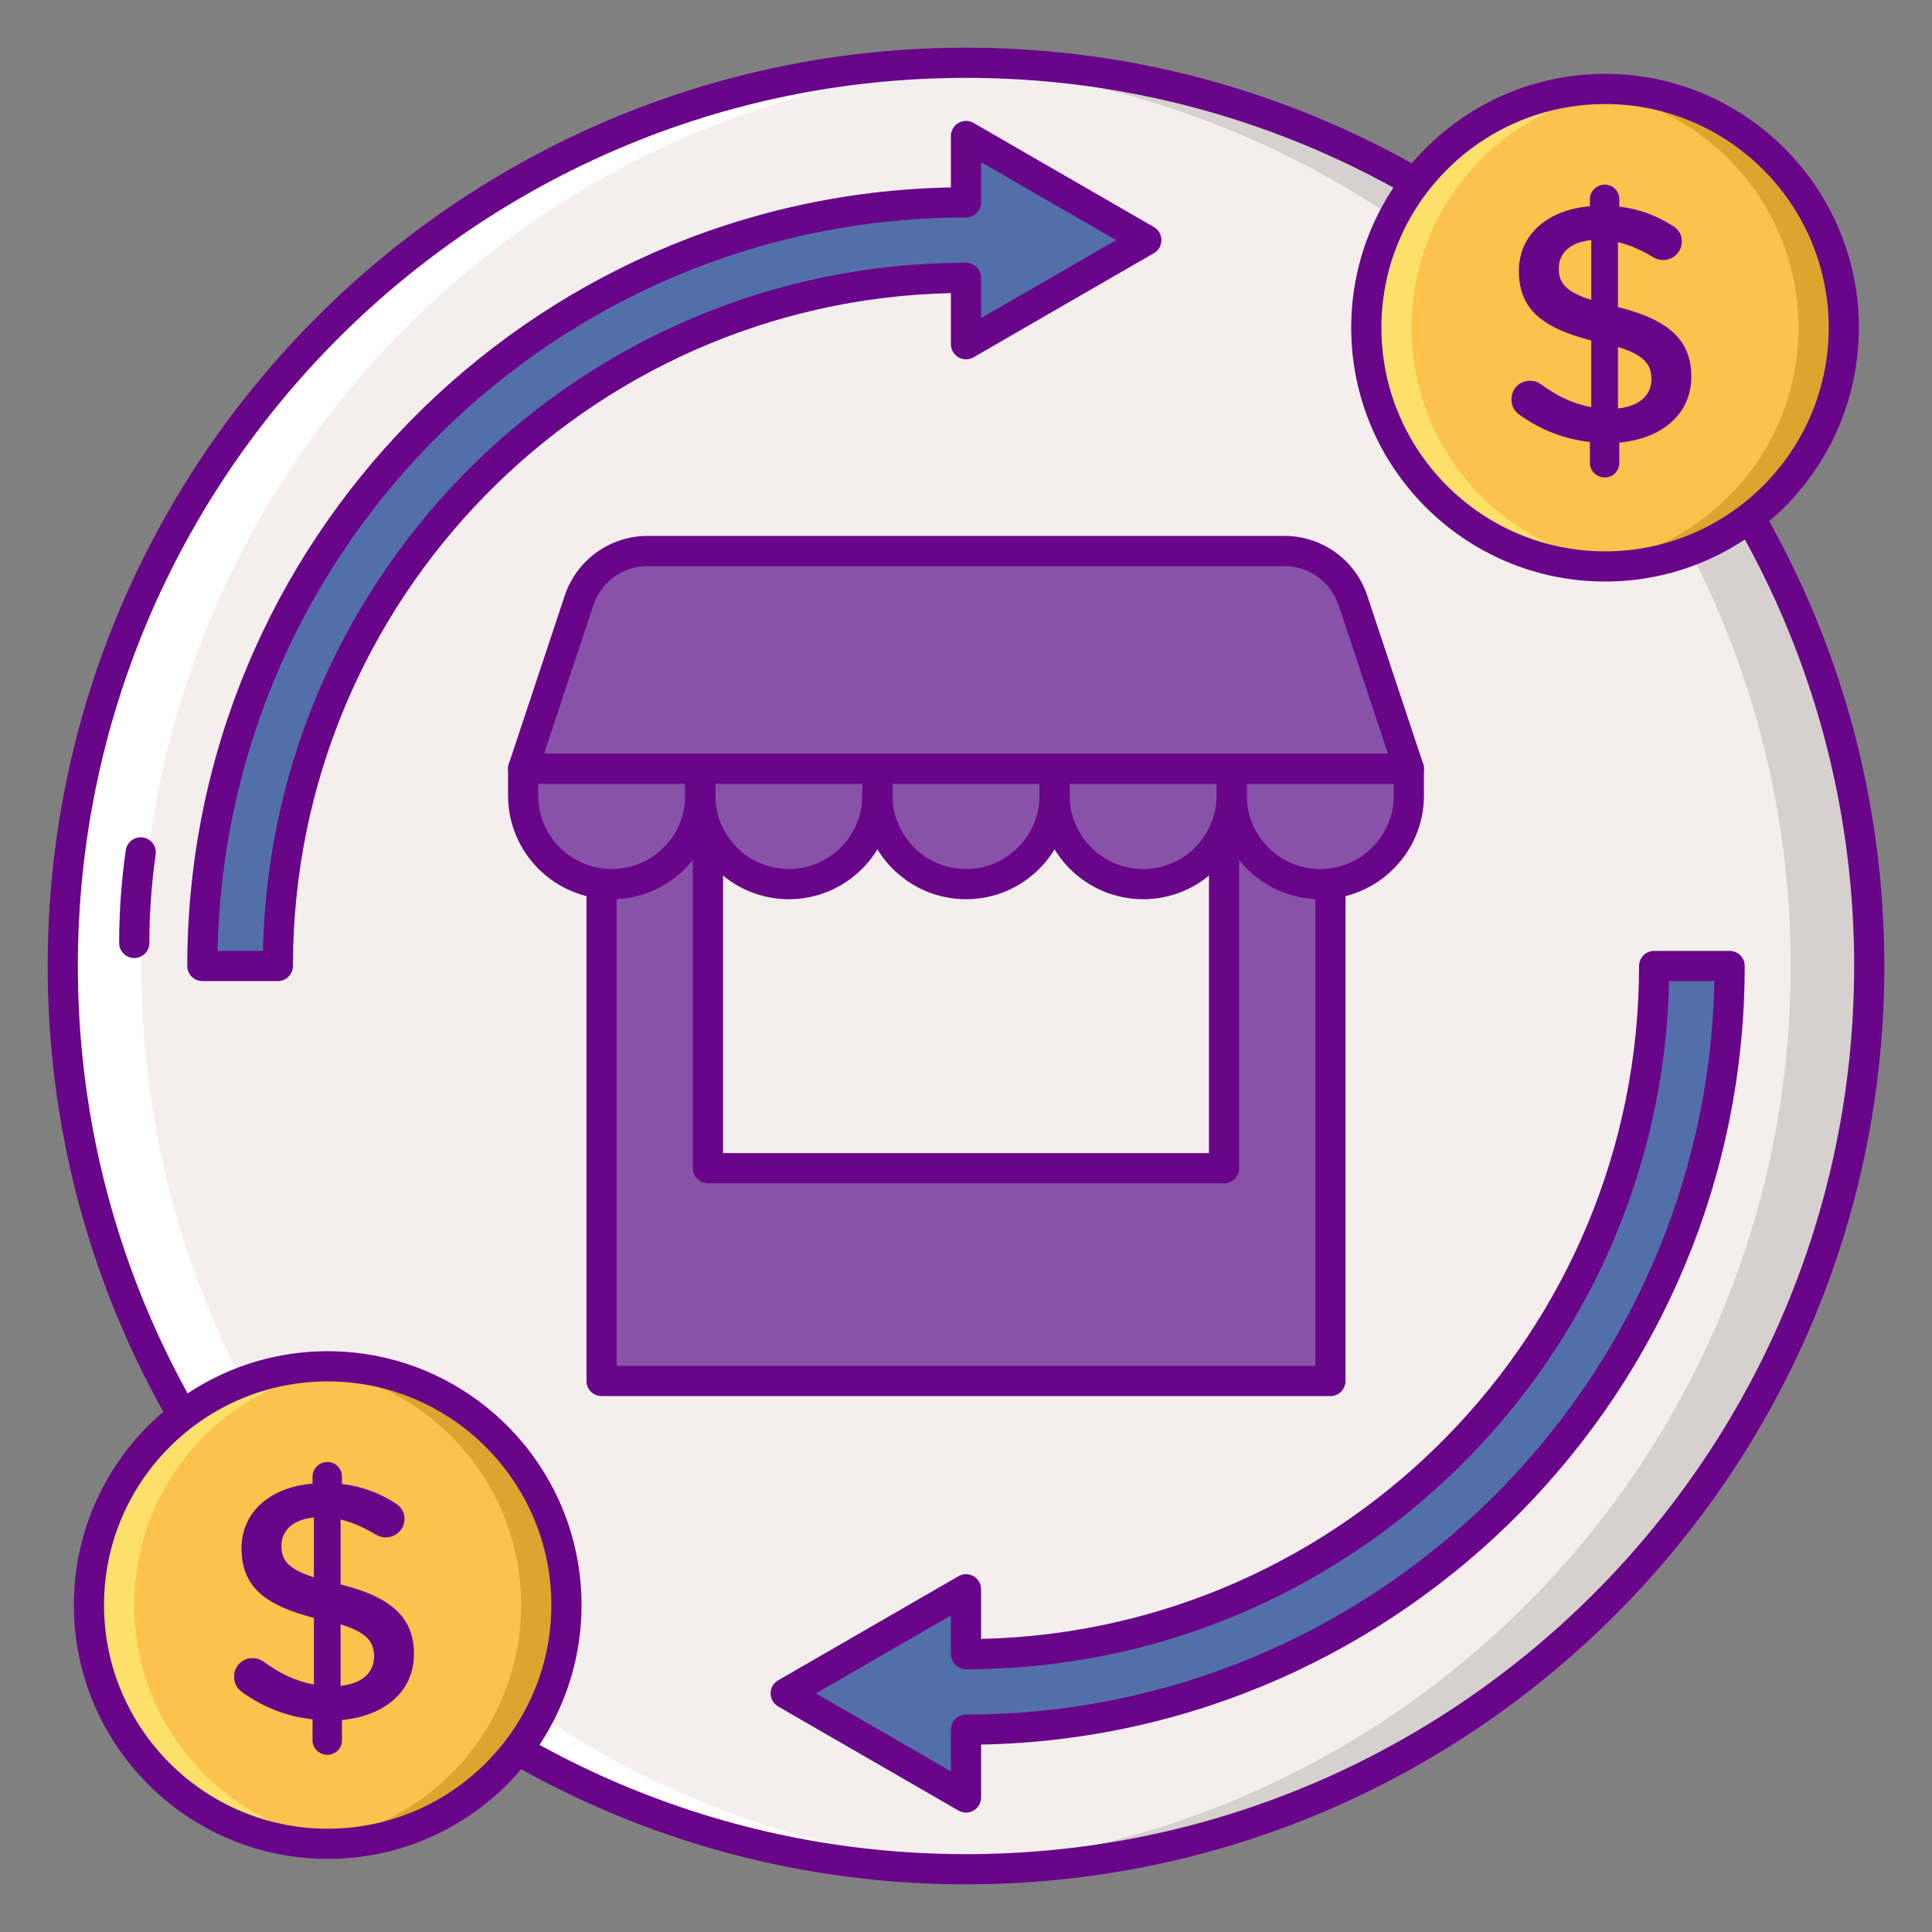
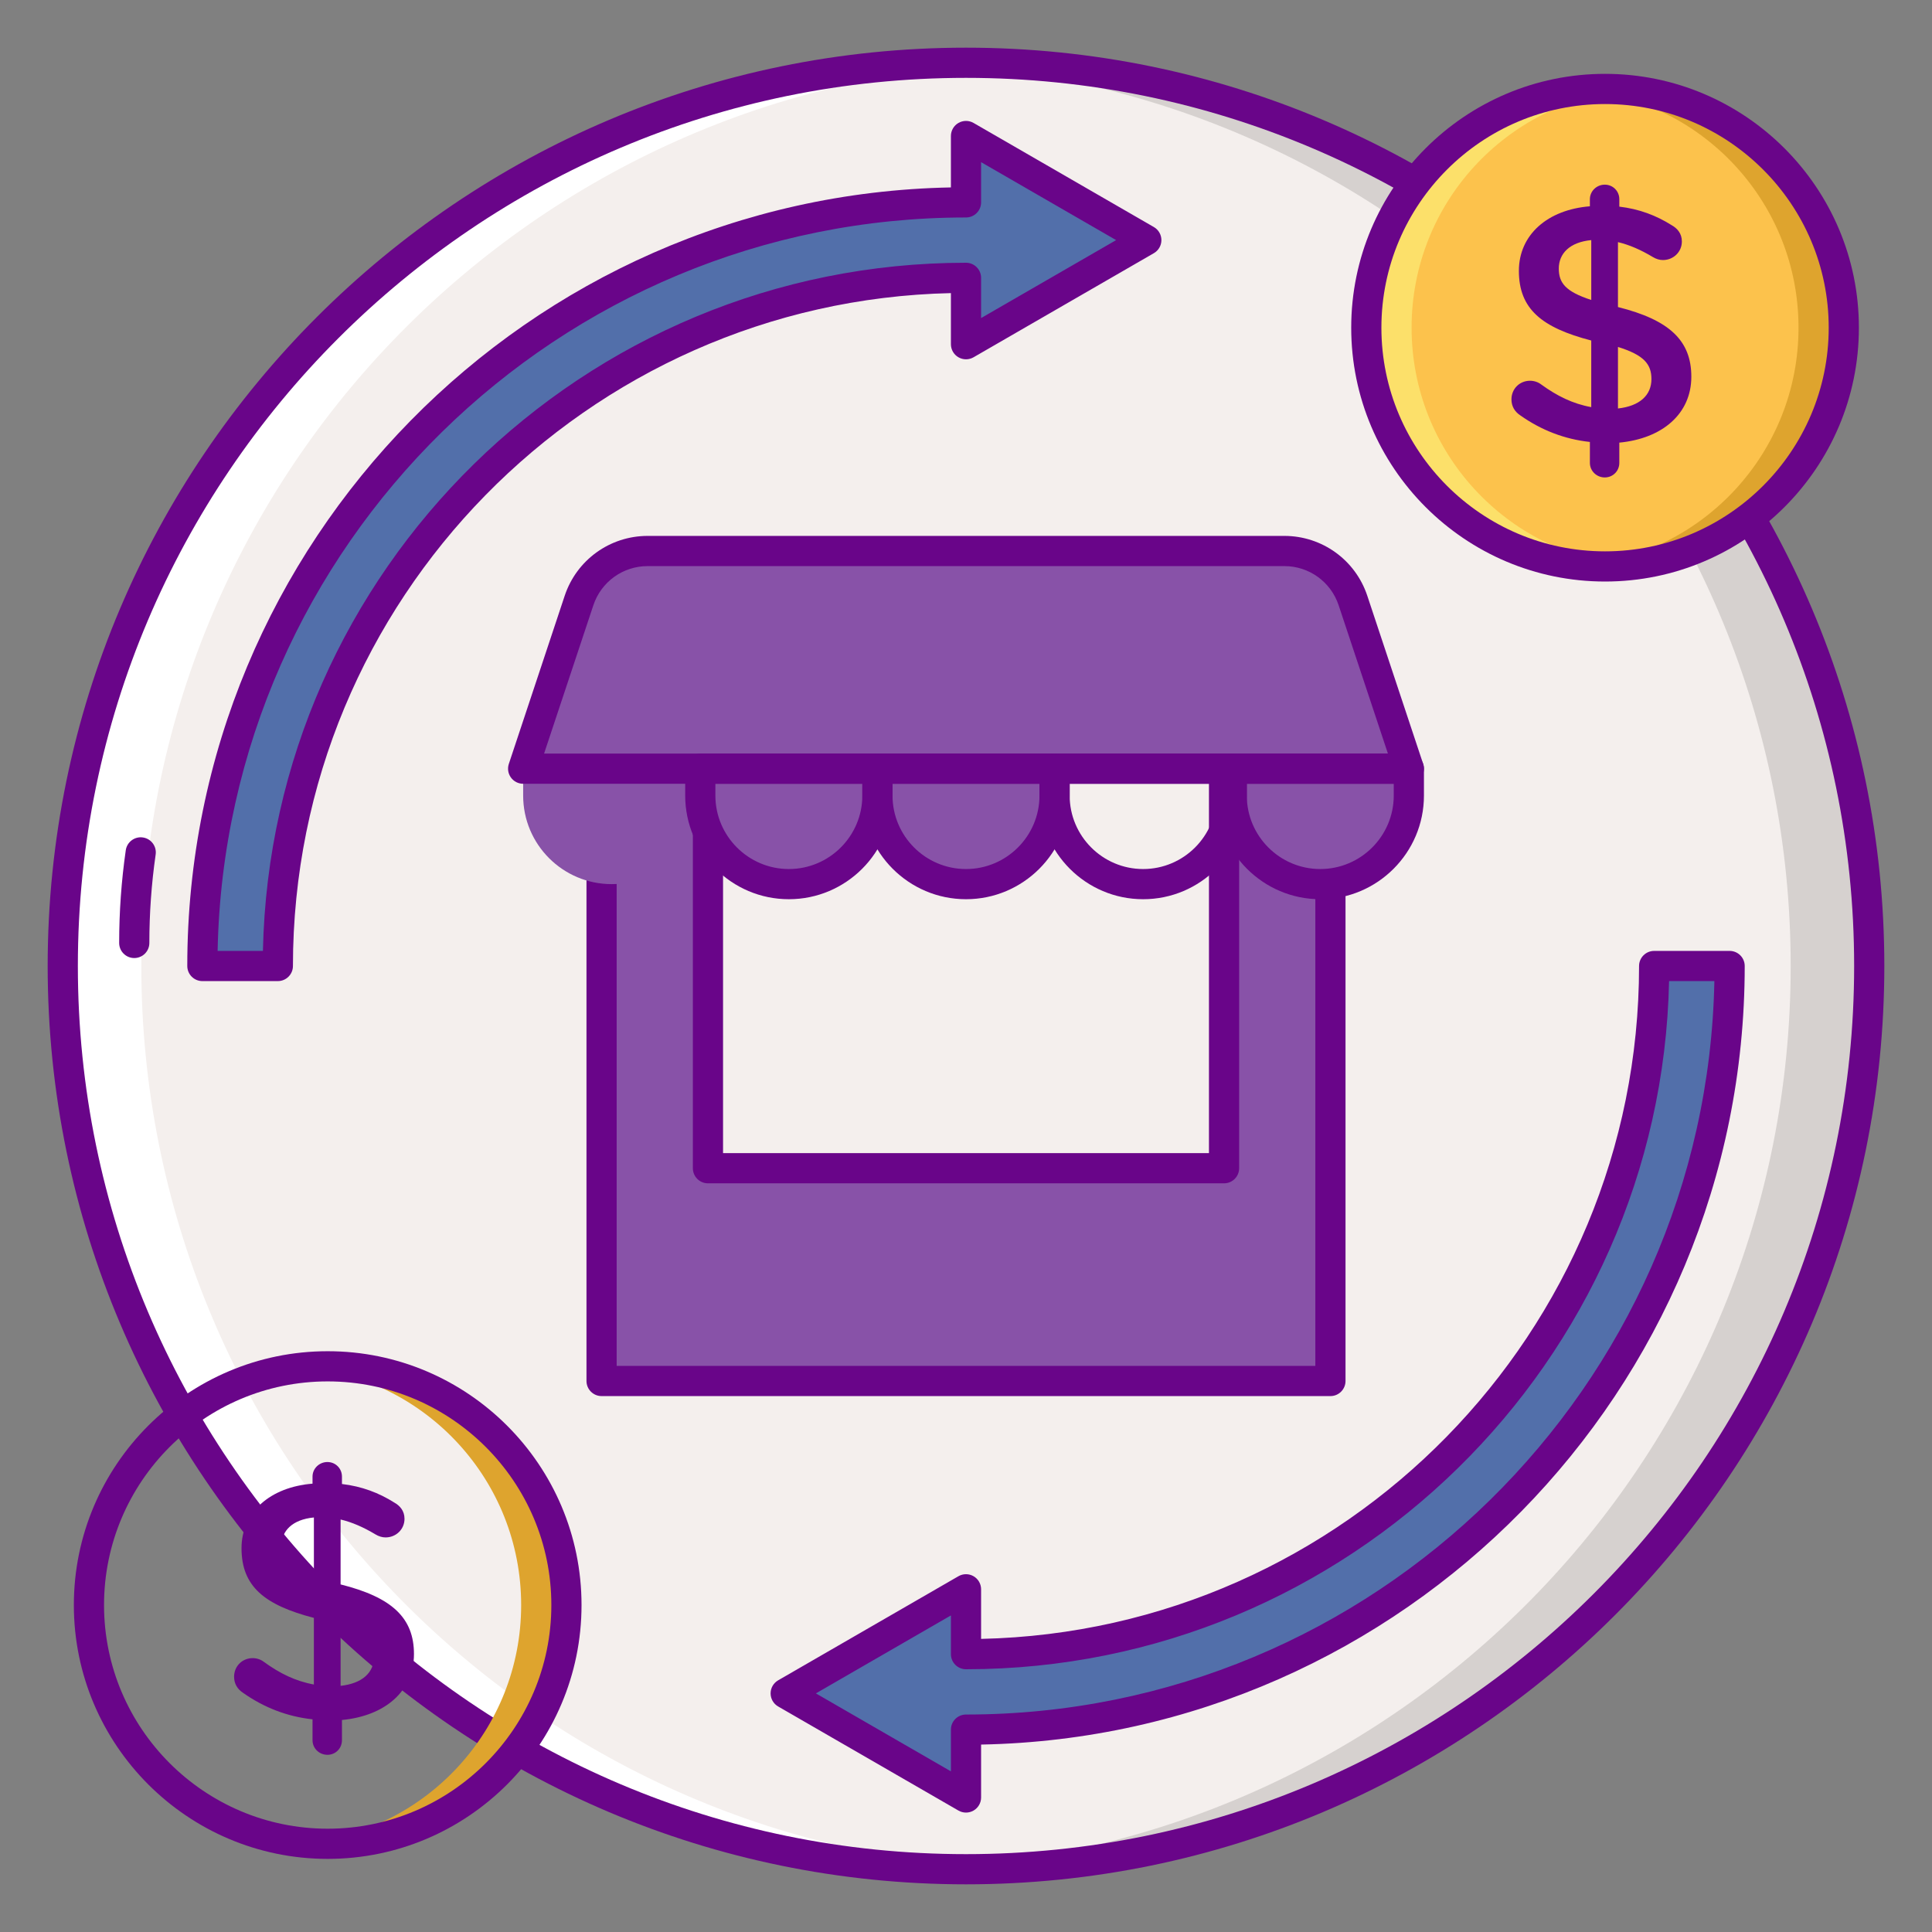
<svg xmlns="http://www.w3.org/2000/svg" id="Layer_1" enable-background="new 0 0 256 256" height="512" viewBox="0 0 256 256" width="512">
  <rect x="0" y="0" width="256" height="256" fill="#808080" stroke="none" />
  <g>
    <g>
      <circle cx="128" cy="128" fill="#f4efed" r="119.683" />
    </g>
    <g>
      <path d="m219.184 128c0 50.279-40.905 91.184-91.184 91.184v-8.595l-11.946 6.897-11.946 6.897 11.946 6.897 11.946 6.897v-8.993c55.793 0 101.184-45.391 101.184-101.184z" fill="#526faa" />
    </g>
    <g>
      <path d="m139.946 24.919-11.946-6.897v8.794c-55.793 0-101.184 45.391-101.184 101.184h10c0-50.279 40.905-91.184 91.184-91.184v8.794l11.946-6.897 11.946-6.897z" fill="#526faa" />
    </g>
    <g>
      <path d="m128 8.318c-1.744 0-3.478.045-5.204.119 63.684 2.725 114.479 55.208 114.479 119.563s-50.795 116.838-114.479 119.563c1.726.074 3.459.119 5.204.119 66.099 0 119.682-53.584 119.682-119.682s-53.583-119.682-119.682-119.682z" fill="#d6d1cf" />
    </g>
    <g>
      <path d="m128 247.682c1.744 0 3.477-.046 5.204-.119-63.684-2.725-114.479-55.208-114.479-119.563s50.795-116.838 114.479-119.563c-1.726-.074-3.459-.119-5.204-.119-66.099 0-119.683 53.583-119.683 119.682s53.584 119.682 119.683 119.682z" fill="#fff" />
    </g>
    <g>
      <path d="m128 249.683c-67.096 0-121.683-54.587-121.683-121.683s54.587-121.683 121.683-121.683 121.683 54.587 121.683 121.683-54.587 121.683-121.683 121.683zm0-239.366c-64.891 0-117.683 52.792-117.683 117.683s52.792 117.683 117.683 117.683 117.683-52.792 117.683-117.683-52.792-117.683-117.683-117.683z" fill="#690589" />
    </g>
    <g>
      <path d="m17.79 126.946c-1.104 0-2-.896-2-2 0-4.116.295-8.249.876-12.285.157-1.094 1.18-1.854 2.265-1.694 1.093.157 1.852 1.171 1.694 2.265-.554 3.848-.835 7.789-.835 11.715 0 1.103-.895 1.999-2 1.999z" fill="#690589" />
    </g>
    <g>
      <ellipse cx="212.678" cy="43.421" fill="#fcc24c" rx="31.635" ry="31.635" transform="matrix(.707 -.707 .707 .707 31.589 163.104)" />
    </g>
    <g>
      <path d="m212.678 11.786c-1.012 0-2.012.053-3 .146 16.064 1.512 28.635 15.03 28.635 31.489s-12.571 29.977-28.635 31.489c.988.093 1.988.146 3 .146 17.471 0 31.635-14.163 31.635-31.635-.001-17.471-14.164-31.635-31.635-31.635z" fill="#dea42e" />
    </g>
    <g>
      <path d="m212.678 75.056c1.012 0 2.012-.053 3-.146-16.064-1.512-28.635-15.03-28.635-31.489s12.571-29.977 28.635-31.489c-.988-.093-1.988-.146-3-.146-17.471 0-31.635 14.163-31.635 31.635 0 17.471 14.163 31.635 31.635 31.635z" fill="#fce06a" />
    </g>
    <g>
      <path d="m212.678 77.056c-18.546 0-33.635-15.088-33.635-33.635s15.089-33.635 33.635-33.635 33.635 15.088 33.635 33.635-15.089 33.635-33.635 33.635zm0-63.27c-16.341 0-29.635 13.294-29.635 29.635s13.294 29.635 29.635 29.635 29.635-13.294 29.635-29.635-13.294-29.635-29.635-29.635z" fill="#690589" />
    </g>
    <g>
      <g>
        <path d="m212.642 24.469c1.075 0 1.926.851 1.926 1.926v.985c2.643.314 4.884 1.165 6.944 2.464.717.403 1.344 1.075 1.344 2.15 0 1.389-1.12 2.464-2.509 2.464-.448 0-.895-.134-1.344-.403-1.568-.941-3.092-1.613-4.615-1.971v8.602c6.809 1.703 9.722 4.435 9.722 9.229 0 4.928-3.853 8.199-9.543 8.736v2.688c0 1.075-.851 1.926-1.926 1.926s-1.972-.851-1.972-1.926v-2.778c-3.36-.359-6.451-1.568-9.184-3.494-.762-.493-1.21-1.21-1.21-2.151 0-1.389 1.075-2.464 2.464-2.464.537 0 1.075.179 1.478.493 2.105 1.523 4.166 2.554 6.631 3.002v-8.826c-6.542-1.702-9.588-4.166-9.588-9.229 0-4.793 3.808-8.109 9.408-8.557v-.941c.002-1.074.898-1.925 1.974-1.925zm-1.792 15.277v-7.93c-2.867.269-4.301 1.792-4.301 3.763 0 1.882.851 3.047 4.301 4.167zm3.539 6.227v8.153c2.867-.314 4.435-1.747 4.435-3.898 0-1.97-.986-3.18-4.435-4.255z" fill="#690589" />
      </g>
    </g>
    <g>
-       <ellipse cx="43.421" cy="212.678" fill="#fcc24c" rx="31.635" ry="31.635" transform="matrix(.707 -.707 .707 .707 -137.668 92.995)" />
-     </g>
+       </g>
    <g>
      <path d="m43.421 181.043c-1.012 0-2.012.053-3 .146 16.064 1.512 28.635 15.03 28.635 31.489s-12.571 29.977-28.635 31.489c.988.093 1.988.145 3 .145 17.471 0 31.635-14.163 31.635-31.635 0-17.471-14.164-31.634-31.635-31.634z" fill="#dea42e" />
    </g>
    <g>
-       <path d="m43.421 244.312c1.012 0 2.012-.052 3-.145-16.064-1.512-28.635-15.03-28.635-31.489s12.571-29.977 28.635-31.489c-.988-.093-1.988-.146-3-.146-17.471 0-31.635 14.163-31.635 31.635 0 17.471 14.164 31.634 31.635 31.634z" fill="#fce06a" />
-     </g>
+       </g>
    <g>
      <path d="m43.421 246.312c-18.546 0-33.635-15.088-33.635-33.634s15.089-33.635 33.635-33.635 33.635 15.088 33.635 33.635c0 18.546-15.089 33.634-33.635 33.634zm0-63.269c-16.341 0-29.635 13.294-29.635 29.635 0 16.34 13.294 29.634 29.635 29.634s29.635-13.294 29.635-29.634c0-16.341-13.294-29.635-29.635-29.635z" fill="#690589" />
    </g>
    <g>
      <g>
        <path d="m43.385 193.726c1.075 0 1.926.851 1.926 1.926v.986c2.643.314 4.884 1.165 6.944 2.464.717.403 1.344 1.075 1.344 2.15 0 1.389-1.12 2.464-2.509 2.464-.448 0-.896-.134-1.344-.403-1.568-.941-3.092-1.613-4.615-1.971v8.602c6.809 1.703 9.722 4.435 9.722 9.229 0 4.928-3.853 8.199-9.543 8.736v2.688c0 1.075-.851 1.926-1.926 1.926s-1.972-.851-1.972-1.926v-2.778c-3.36-.359-6.451-1.568-9.184-3.494-.762-.493-1.21-1.21-1.21-2.15 0-1.389 1.075-2.464 2.464-2.464.537 0 1.075.179 1.478.493 2.106 1.523 4.166 2.554 6.631 3.002v-8.826c-6.542-1.702-9.588-4.166-9.588-9.229 0-4.794 3.808-8.109 9.408-8.557v-.941c.002-1.076.899-1.927 1.974-1.927zm-1.792 15.277v-7.93c-2.867.269-4.301 1.792-4.301 3.763 0 1.882.851 3.047 4.301 4.167zm3.539 6.227v8.153c2.867-.314 4.435-1.747 4.435-3.898.001-1.97-.986-3.18-4.435-4.255z" fill="#690589" />
      </g>
    </g>
    <g>
      <path d="m128 240.177c-.346 0-.69-.089-1-.268l-23.892-13.793c-.619-.357-1-1.018-1-1.732s.381-1.375 1-1.732l23.892-13.795c.619-.357 1.381-.357 2 0s1 1.018 1 1.732v6.573c48.255-1.069 87.184-40.655 87.184-89.162 0-1.104.896-2 2-2h10c1.104 0 2 .896 2 2 0 56.229-45.205 102.098-101.184 103.165v7.012c0 .714-.381 1.375-1 1.732-.31.178-.654.268-1 .268zm-19.892-15.794 17.892 10.33v-5.529c0-1.104.896-2 2-2 54.022 0 98.096-43.413 99.164-97.184h-6.002c-1.067 50.463-42.448 91.184-93.162 91.184-1.104 0-2-.896-2-2v-5.131z" fill="#690589" />
    </g>
    <g>
      <path d="m36.816 130h-10c-1.104 0-2-.896-2-2 0-56.229 45.205-102.098 101.184-103.165v-6.813c0-.714.381-1.375 1-1.732s1.381-.357 2 0l23.892 13.794c.619.357 1 1.018 1 1.732s-.381 1.375-1 1.732l-23.892 13.794c-.619.357-1.381.357-2 0s-1-1.018-1-1.732v-6.772c-48.255 1.069-87.184 40.655-87.184 89.162 0 1.104-.895 2-2 2zm-7.98-4h6.002c1.067-50.463 42.448-91.184 93.162-91.184 1.104 0 2 .896 2 2v5.33l17.892-10.33-8.946-5.165-8.946-5.165v5.33c0 1.104-.896 2-2 2-54.022 0-98.096 43.412-99.164 97.184z" fill="#690589" />
    </g>
    <g>
      <path d="m79.712 93.122h96.575v89.867h-96.575z" fill="#8852a8" />
    </g>
    <g>
      <path d="m176.288 184.989h-96.576c-1.104 0-2-.896-2-2v-89.867c0-1.104.896-2 2-2h96.576c1.104 0 2 .896 2 2v89.867c0 1.104-.895 2-2 2zm-94.576-4h92.576v-85.867h-92.576z" fill="#690589" />
    </g>
    <g>
      <path d="m93.808 93.122h68.384v61.676h-68.384z" fill="#f4efed" />
    </g>
    <g>
      <path d="m162.192 156.797h-68.384c-1.104 0-2-.896-2-2v-61.675c0-1.104.896-2 2-2h68.385c1.104 0 2 .896 2 2v61.676c-.001 1.104-.896 1.999-2.001 1.999zm-66.384-4h64.385v-57.675h-64.385z" fill="#690589" />
    </g>
    <g>
      <path d="m81.057 117.151c-6.482 0-11.736-5.254-11.736-11.736v-3.561h23.472v3.561c-.001 6.481-5.255 11.736-11.736 11.736z" fill="#8852a8" />
    </g>
    <g>
      <path d="m104.528 117.151c-6.481 0-11.736-5.254-11.736-11.736v-3.561h23.472v3.561c0 6.481-5.254 11.736-11.736 11.736z" fill="#8852a8" />
    </g>
    <g>
      <path d="m128 117.151c-6.481 0-11.736-5.254-11.736-11.736v-3.561h23.472v3.561c0 6.481-5.254 11.736-11.736 11.736z" fill="#8852a8" />
    </g>
    <g>
-       <path d="m151.472 117.151c-6.481 0-11.736-5.254-11.736-11.736v-3.561h23.472v3.561c0 6.481-5.255 11.736-11.736 11.736z" fill="#8852a8" />
-     </g>
+       </g>
    <g>
      <path d="m174.943 117.151c-6.482 0-11.736-5.254-11.736-11.736v-3.561h23.472v3.561c0 6.481-5.254 11.736-11.736 11.736z" fill="#8852a8" />
    </g>
    <g>
      <path d="m170.182 73.011h-84.364c-4.128 0-7.793 2.644-9.094 6.562l-7.403 22.282h117.359l-7.403-22.282c-1.302-3.918-4.967-6.562-9.095-6.562z" fill="#8852a8" />
    </g>
    <g>
      <path d="m186.68 103.854h-117.36c-.643 0-1.246-.309-1.622-.83s-.479-1.191-.276-1.801l7.403-22.282c1.576-4.744 5.994-7.931 10.993-7.931h84.363c4.999 0 9.417 3.187 10.993 7.931l7.403 22.282c.202.609.1 1.279-.276 1.801-.375.522-.979.83-1.621.83zm-114.587-4h111.814l-6.529-19.651c-1.031-3.106-3.924-5.192-7.196-5.192h-84.364c-3.272 0-6.165 2.086-7.196 5.192z" fill="#690589" />
    </g>
    <g>
-       <path d="m81.057 119.151c-7.574 0-13.736-6.162-13.736-13.736v-3.561c0-1.104.896-2 2-2h23.472c1.104 0 2 .896 2 2v3.561c-.001 7.574-6.163 13.736-13.736 13.736zm-9.737-15.297v1.561c0 5.368 4.368 9.736 9.736 9.736s9.735-4.368 9.735-9.736v-1.561z" fill="#690589" />
-     </g>
+       </g>
    <g>
      <path d="m104.528 119.151c-7.574 0-13.736-6.162-13.736-13.736v-3.561c0-1.104.896-2 2-2h23.472c1.104 0 2 .896 2 2v3.561c0 7.574-6.162 13.736-13.736 13.736zm-9.736-15.297v1.561c0 5.368 4.368 9.736 9.736 9.736s9.735-4.368 9.735-9.736v-1.561z" fill="#690589" />
    </g>
    <g>
      <path d="m128 119.151c-7.574 0-13.736-6.162-13.736-13.736v-3.561c0-1.104.896-2 2-2h23.473c1.104 0 2 .896 2 2v3.561c-.001 7.574-6.163 13.736-13.737 13.736zm-9.736-15.297v1.561c0 5.368 4.368 9.736 9.736 9.736s9.736-4.368 9.736-9.736v-1.561z" fill="#690589" />
    </g>
    <g>
      <path d="m151.472 119.151c-7.573 0-13.735-6.162-13.735-13.736v-3.561c0-1.104.896-2 2-2h23.472c1.104 0 2 .896 2 2v3.561c-.001 7.574-6.163 13.736-13.737 13.736zm-9.736-15.297v1.561c0 5.368 4.367 9.736 9.735 9.736s9.736-4.368 9.736-9.736v-1.561z" fill="#690589" />
    </g>
    <g>
      <path d="m174.943 119.151c-7.573 0-13.735-6.162-13.735-13.736v-3.561c0-1.104.896-2 2-2h23.472c1.104 0 2 .896 2 2v3.561c0 7.574-6.162 13.736-13.737 13.736zm-9.735-15.297v1.561c0 5.368 4.367 9.736 9.735 9.736s9.736-4.368 9.736-9.736v-1.561z" fill="#690589" />
    </g>
  </g>
</svg>